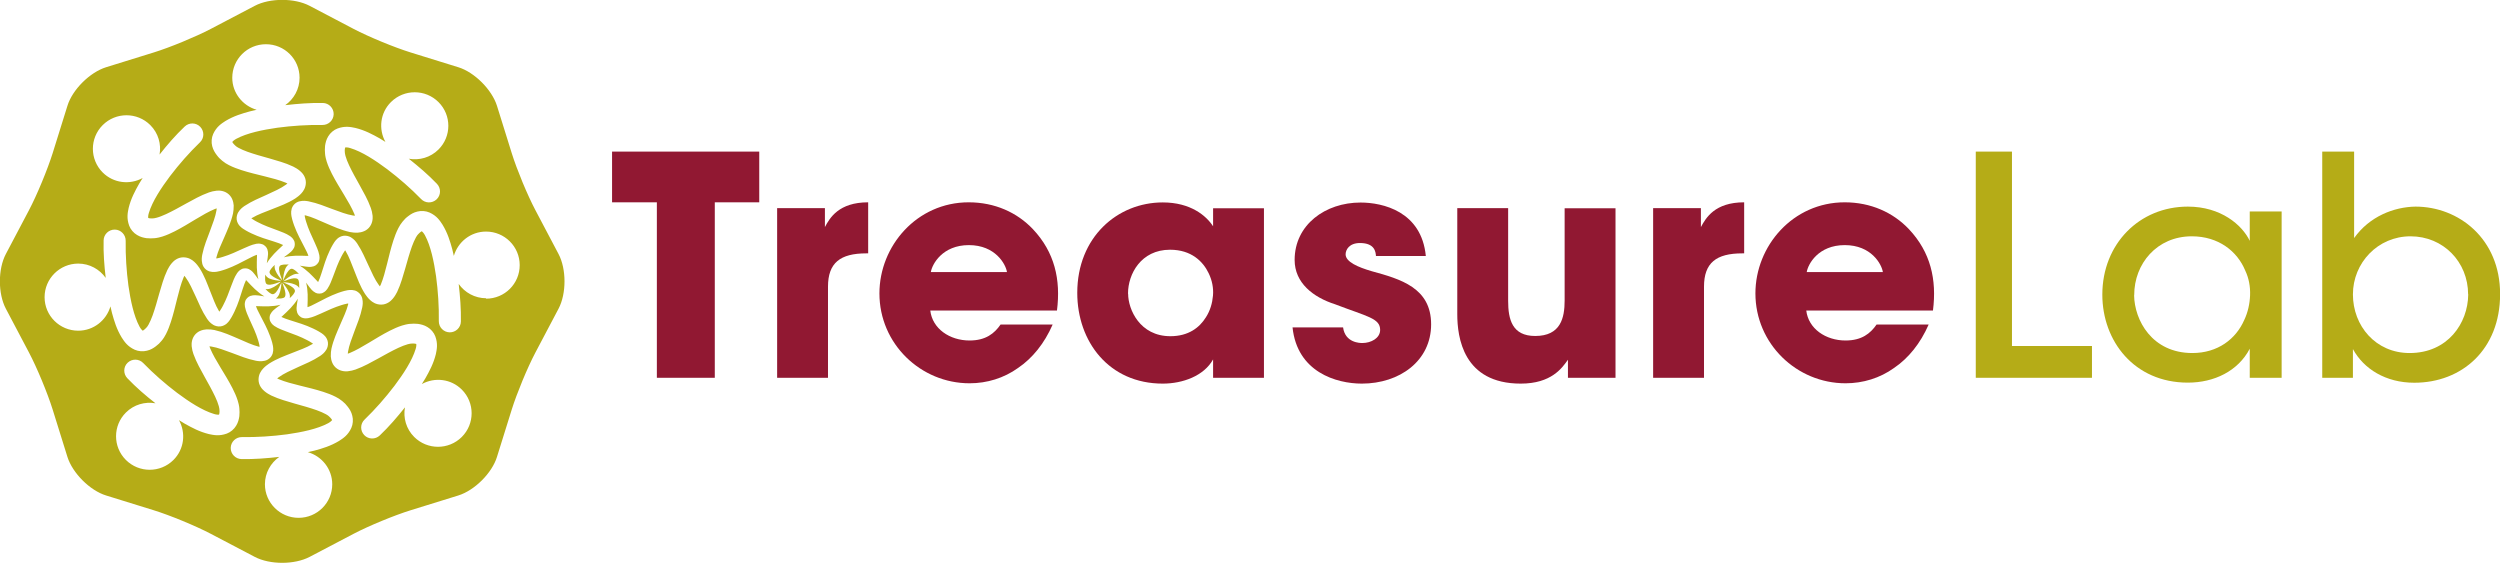
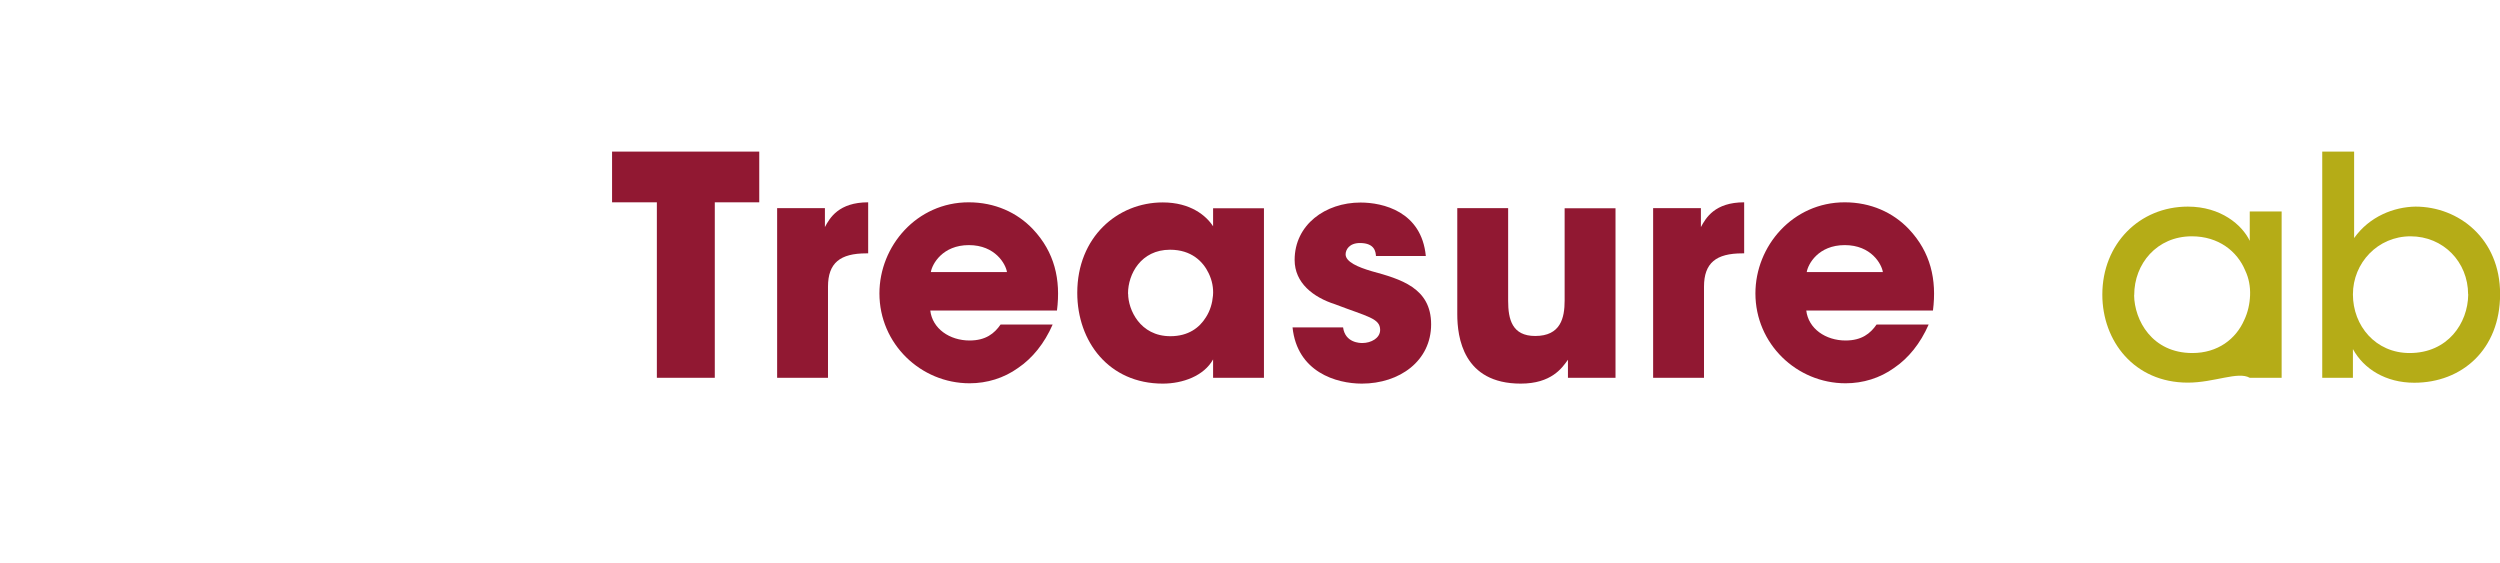
<svg xmlns="http://www.w3.org/2000/svg" width="191" height="43" viewBox="0 0 191 43" fill="none">
  <g id="Layer_1" clip-path="url(#clip0_52_1536)">
-     <path id="Vector" d="M22.483 21.256C22.213 21.281 21.926 21.399 21.64 21.5C21.867 21.298 22.104 21.113 22.415 20.979C22.525 20.937 22.677 20.895 22.837 20.928C22.744 20.827 22.651 20.735 22.55 20.659C22.34 20.508 22.238 20.466 22.044 20.684C21.867 20.895 21.749 21.18 21.623 21.449C21.64 21.147 21.674 20.844 21.8 20.533C21.851 20.424 21.926 20.29 22.061 20.205C21.926 20.205 21.791 20.205 21.665 20.214C21.404 20.256 21.311 20.29 21.32 20.592C21.345 20.861 21.463 21.147 21.564 21.433C21.362 21.206 21.168 20.97 21.041 20.659C20.999 20.55 20.957 20.399 20.991 20.239C20.89 20.331 20.797 20.424 20.721 20.525C20.569 20.735 20.527 20.836 20.738 21.038C20.948 21.214 21.235 21.332 21.505 21.458C21.201 21.441 20.898 21.407 20.586 21.281C20.468 21.231 20.342 21.13 20.257 20.979C20.257 21.13 20.257 21.273 20.257 21.407C20.299 21.668 20.333 21.76 20.637 21.752C20.906 21.727 21.193 21.609 21.48 21.508C21.252 21.71 21.016 21.903 20.704 22.029C20.595 22.071 20.443 22.113 20.283 22.08C20.375 22.181 20.468 22.273 20.569 22.349C20.78 22.5 20.881 22.542 21.083 22.332C21.261 22.122 21.378 21.836 21.505 21.567C21.488 21.87 21.454 22.172 21.328 22.483C21.277 22.593 21.201 22.727 21.067 22.811C21.201 22.811 21.336 22.811 21.463 22.803C21.724 22.761 21.817 22.727 21.808 22.424C21.783 22.155 21.665 21.87 21.564 21.584C21.766 21.811 21.952 22.046 22.087 22.357C22.129 22.466 22.171 22.618 22.137 22.777C22.238 22.685 22.331 22.593 22.407 22.492C22.559 22.282 22.601 22.181 22.382 21.979C22.171 21.802 21.884 21.685 21.614 21.559C21.918 21.575 22.221 21.609 22.533 21.735C22.643 21.786 22.778 21.861 22.862 22.004C22.862 21.87 22.862 21.735 22.854 21.609C22.812 21.349 22.778 21.256 22.474 21.265L22.483 21.256ZM42.673 19.407L40.903 16.053C40.295 14.902 39.486 12.952 39.099 11.708L37.969 8.085C37.581 6.85 36.249 5.513 35.01 5.135L31.377 4.009C30.129 3.622 28.173 2.815 27.018 2.21L23.655 0.445C22.5 -0.16 20.62 -0.16 19.465 0.445L16.101 2.21C14.946 2.815 12.991 3.622 11.743 4.009L8.11 5.135C6.862 5.522 5.53 6.85 5.151 8.085L4.021 11.708C3.633 12.944 2.824 14.902 2.217 16.053L0.447 19.407C-0.16 20.558 -0.16 22.433 0.447 23.584L2.217 26.938C2.824 28.089 3.633 30.039 4.021 31.283L5.151 34.906C5.538 36.141 6.87 37.478 8.11 37.856L11.743 38.982C12.991 39.369 14.946 40.176 16.101 40.781L19.465 42.546C20.62 43.151 22.5 43.151 23.655 42.546L27.018 40.781C28.173 40.176 30.129 39.369 31.377 38.982L35.01 37.856C36.258 37.469 37.59 36.141 37.969 34.906L39.099 31.283C39.486 30.048 40.295 28.089 40.903 26.938L42.673 23.584C43.28 22.433 43.28 20.558 42.673 19.407ZM37.143 22.786C36.274 22.786 35.507 22.349 35.044 21.693C35.153 22.643 35.229 23.593 35.212 24.568C35.204 25.03 34.816 25.4 34.352 25.391C33.889 25.383 33.518 24.996 33.526 24.534C33.543 23.399 33.467 22.239 33.315 21.105C33.155 19.995 32.911 18.793 32.464 17.97C32.371 17.802 32.262 17.692 32.228 17.667C32.211 17.675 32.186 17.692 32.152 17.709C32.093 17.751 32 17.835 31.95 17.894C31.882 17.961 31.891 17.97 31.866 17.995L31.781 18.129C31.672 18.331 31.562 18.575 31.469 18.835C31.284 19.357 31.124 19.92 30.963 20.5C30.786 21.079 30.643 21.668 30.34 22.307C30.255 22.466 30.163 22.643 30.002 22.828C29.859 22.996 29.573 23.265 29.134 23.273C28.713 23.273 28.451 23.08 28.283 22.929C28.106 22.769 27.996 22.609 27.895 22.466C27.507 21.861 27.313 21.29 27.086 20.727C26.866 20.18 26.664 19.6 26.411 19.188C26.394 19.163 26.378 19.146 26.369 19.121C26.352 19.146 26.327 19.172 26.302 19.222C26.226 19.331 26.167 19.441 26.099 19.567C25.838 20.054 25.644 20.592 25.433 21.164C25.315 21.449 25.239 21.727 25.003 22.08C24.944 22.164 24.852 22.273 24.692 22.357C24.531 22.458 24.262 22.45 24.118 22.374C23.849 22.231 23.747 22.063 23.646 21.945C23.562 21.828 23.469 21.71 23.385 21.592C23.545 22.214 23.511 22.786 23.494 23.357C23.494 23.399 23.494 23.433 23.494 23.467C23.671 23.416 23.916 23.29 24.143 23.172C24.666 22.903 25.214 22.601 25.821 22.382C25.964 22.332 26.133 22.273 26.293 22.231C26.42 22.197 26.647 22.139 26.9 22.155C26.976 22.164 27.052 22.181 27.128 22.197C27.221 22.231 27.305 22.273 27.381 22.34C27.549 22.466 27.65 22.668 27.676 22.803C27.743 23.097 27.709 23.299 27.676 23.483C27.532 24.181 27.296 24.727 27.086 25.291C26.883 25.837 26.664 26.4 26.588 26.871C26.58 26.921 26.571 26.971 26.571 27.022C26.613 27.005 26.664 26.988 26.715 26.971C27.65 26.585 28.662 25.837 29.783 25.265C30.07 25.122 30.373 24.98 30.719 24.87L30.997 24.795C31.107 24.769 31.259 24.744 31.309 24.744C31.528 24.719 31.697 24.727 31.933 24.744C32.152 24.778 32.397 24.828 32.658 24.988C32.919 25.139 33.155 25.416 33.256 25.694C33.467 26.265 33.374 26.694 33.299 27.055C33.122 27.778 32.81 28.35 32.498 28.905C32.413 29.056 32.312 29.199 32.228 29.342C33.206 28.804 34.453 28.938 35.28 29.762C36.283 30.762 36.283 32.384 35.28 33.385C34.276 34.385 32.65 34.385 31.646 33.385C31.031 32.771 30.795 31.922 30.938 31.123C30.34 31.872 29.716 32.603 29.016 33.267C28.679 33.586 28.148 33.578 27.828 33.242C27.507 32.905 27.516 32.376 27.853 32.056C28.671 31.266 29.438 30.392 30.137 29.476C30.812 28.577 31.486 27.56 31.756 26.66C31.815 26.484 31.815 26.316 31.806 26.282C31.79 26.282 31.756 26.265 31.722 26.257C31.655 26.24 31.528 26.24 31.444 26.249C31.351 26.249 31.351 26.265 31.309 26.265L31.157 26.299C30.938 26.358 30.685 26.459 30.432 26.576C29.927 26.812 29.421 27.098 28.89 27.392C28.359 27.677 27.836 27.988 27.162 28.232C26.985 28.291 26.799 28.341 26.563 28.367C26.344 28.384 25.956 28.367 25.636 28.073C25.484 27.921 25.408 27.795 25.341 27.593C25.332 27.551 25.324 27.543 25.307 27.467C25.29 27.392 25.282 27.308 25.273 27.232C25.265 26.997 25.29 26.803 25.324 26.627C25.484 25.929 25.745 25.383 25.981 24.828C26.217 24.29 26.479 23.735 26.597 23.265C26.597 23.24 26.605 23.214 26.605 23.189C26.571 23.189 26.538 23.189 26.487 23.206C26.352 23.231 26.234 23.265 26.099 23.307C25.568 23.467 25.046 23.71 24.498 23.962C24.211 24.08 23.958 24.223 23.545 24.307C23.444 24.324 23.3 24.341 23.132 24.29C22.947 24.248 22.761 24.055 22.71 23.895C22.618 23.61 22.668 23.416 22.685 23.256C22.71 23.114 22.727 22.971 22.753 22.819C22.424 23.366 21.994 23.752 21.581 24.139C21.547 24.164 21.522 24.189 21.497 24.215C21.657 24.299 21.926 24.391 22.171 24.467C22.736 24.643 23.334 24.82 23.916 25.097C24.059 25.164 24.211 25.24 24.354 25.324C24.464 25.391 24.675 25.501 24.843 25.694C24.927 25.795 25.029 25.954 25.054 26.165C25.079 26.375 25.012 26.585 24.936 26.711C24.776 26.971 24.616 27.081 24.464 27.19C23.865 27.585 23.317 27.795 22.769 28.047C22.238 28.291 21.682 28.535 21.294 28.821C21.252 28.854 21.21 28.888 21.176 28.913C21.218 28.938 21.261 28.955 21.32 28.98C22.255 29.367 23.503 29.552 24.7 29.938C25.003 30.039 25.315 30.148 25.644 30.317L25.897 30.459C25.99 30.518 26.116 30.611 26.15 30.644C26.319 30.779 26.445 30.905 26.58 31.09C26.715 31.266 26.85 31.477 26.917 31.771C26.993 32.056 26.968 32.418 26.841 32.695C26.588 33.25 26.217 33.485 25.905 33.687C25.265 34.074 24.641 34.259 24.026 34.427C23.857 34.469 23.688 34.502 23.52 34.544C24.59 34.855 25.383 35.83 25.383 36.999C25.383 38.411 24.236 39.562 22.812 39.562C21.395 39.562 20.24 38.411 20.24 36.999C20.24 36.133 20.679 35.368 21.336 34.906C20.384 35.015 19.431 35.091 18.453 35.074C17.99 35.066 17.619 34.679 17.627 34.217C17.636 33.754 18.023 33.385 18.487 33.393C19.625 33.41 20.788 33.334 21.926 33.183C23.039 33.023 24.245 32.779 25.071 32.334C25.239 32.241 25.349 32.132 25.374 32.099C25.366 32.082 25.349 32.056 25.332 32.023C25.29 31.964 25.206 31.872 25.147 31.821C25.079 31.754 25.071 31.762 25.046 31.737L24.911 31.653C24.708 31.544 24.464 31.434 24.203 31.342C23.68 31.157 23.115 30.997 22.533 30.838C21.952 30.661 21.362 30.518 20.721 30.216C20.561 30.132 20.384 30.039 20.198 29.88C20.03 29.737 19.76 29.451 19.752 29.014C19.752 28.594 19.945 28.333 20.097 28.165C20.257 27.988 20.417 27.879 20.561 27.778C21.168 27.392 21.741 27.198 22.306 26.971C22.854 26.753 23.435 26.551 23.849 26.299C23.874 26.282 23.891 26.265 23.916 26.257C23.891 26.232 23.865 26.215 23.815 26.19C23.705 26.114 23.596 26.055 23.469 25.988C22.98 25.727 22.441 25.534 21.867 25.324C21.581 25.206 21.303 25.131 20.948 24.895C20.864 24.837 20.755 24.744 20.67 24.584C20.569 24.425 20.578 24.156 20.654 24.013C20.797 23.744 20.965 23.643 21.083 23.542C21.201 23.458 21.32 23.374 21.438 23.282C20.814 23.441 20.24 23.408 19.667 23.391C19.625 23.391 19.591 23.391 19.558 23.391C19.608 23.567 19.735 23.811 19.853 24.038C20.122 24.559 20.426 25.105 20.645 25.711C20.696 25.854 20.755 26.022 20.797 26.181C20.831 26.308 20.89 26.534 20.873 26.787C20.864 26.862 20.847 26.938 20.831 27.014C20.797 27.106 20.755 27.19 20.696 27.266C20.569 27.434 20.367 27.535 20.232 27.56C19.937 27.627 19.735 27.593 19.549 27.56C18.849 27.417 18.31 27.182 17.737 26.971C17.189 26.77 16.624 26.551 16.152 26.476C16.101 26.467 16.051 26.459 16 26.459C16.017 26.501 16.025 26.551 16.051 26.602C16.439 27.535 17.189 28.543 17.762 29.661C17.905 29.947 18.049 30.249 18.158 30.594L18.234 30.871C18.259 30.981 18.285 31.132 18.285 31.182C18.31 31.401 18.302 31.577 18.285 31.804C18.251 32.023 18.2 32.267 18.04 32.527C17.888 32.788 17.61 33.023 17.332 33.124C16.759 33.334 16.329 33.242 15.966 33.166C15.241 32.989 14.668 32.678 14.112 32.367C13.96 32.283 13.817 32.183 13.673 32.099C14.213 33.074 14.078 34.317 13.252 35.141C12.249 36.141 10.622 36.141 9.619 35.141C8.615 34.141 8.615 32.519 9.619 31.519C10.234 30.905 11.085 30.67 11.878 30.812C11.127 30.224 10.394 29.594 9.728 28.896C9.408 28.56 9.416 28.03 9.753 27.711C10.091 27.392 10.622 27.4 10.942 27.736C11.735 28.552 12.611 29.317 13.53 30.014C14.432 30.686 15.452 31.359 16.354 31.628C16.531 31.687 16.7 31.687 16.733 31.678C16.733 31.661 16.75 31.628 16.759 31.594C16.776 31.527 16.776 31.401 16.767 31.317C16.767 31.224 16.75 31.224 16.75 31.182L16.717 31.031C16.658 30.812 16.556 30.56 16.439 30.308C16.202 29.804 15.916 29.3 15.621 28.77C15.334 28.241 15.022 27.72 14.778 27.047C14.719 26.879 14.668 26.686 14.643 26.45C14.626 26.232 14.643 25.845 14.938 25.526C15.09 25.375 15.216 25.299 15.418 25.232C15.461 25.223 15.469 25.215 15.545 25.198C15.621 25.181 15.705 25.173 15.781 25.164C16.017 25.156 16.211 25.181 16.388 25.215C17.088 25.375 17.636 25.635 18.192 25.87C18.731 26.106 19.288 26.366 19.76 26.484C19.785 26.484 19.811 26.492 19.836 26.492C19.836 26.459 19.827 26.425 19.819 26.375C19.794 26.24 19.76 26.123 19.718 25.988C19.558 25.459 19.313 24.937 19.06 24.391C18.942 24.105 18.799 23.853 18.715 23.441C18.698 23.34 18.681 23.198 18.731 23.029C18.774 22.845 18.968 22.66 19.128 22.609C19.414 22.517 19.608 22.567 19.768 22.576C19.912 22.601 20.055 22.618 20.198 22.643C19.65 22.315 19.262 21.886 18.875 21.475C18.849 21.441 18.824 21.416 18.799 21.399C18.715 21.559 18.622 21.828 18.546 22.063C18.369 22.626 18.192 23.223 17.914 23.803C17.846 23.946 17.77 24.097 17.686 24.24C17.619 24.349 17.509 24.559 17.315 24.727C17.214 24.811 17.054 24.912 16.843 24.937C16.632 24.963 16.422 24.895 16.295 24.82C16.034 24.66 15.924 24.5 15.815 24.349C15.418 23.752 15.208 23.206 14.955 22.66C14.71 22.13 14.466 21.575 14.179 21.189C14.146 21.147 14.112 21.105 14.086 21.071C14.061 21.113 14.044 21.155 14.019 21.214C13.631 22.147 13.446 23.391 13.058 24.584C12.957 24.887 12.847 25.198 12.679 25.526L12.535 25.778C12.476 25.87 12.384 25.997 12.35 26.03C12.215 26.198 12.088 26.324 11.903 26.459C11.726 26.593 11.515 26.728 11.22 26.795C10.934 26.871 10.571 26.845 10.293 26.719C9.737 26.467 9.501 26.097 9.298 25.786C8.91 25.148 8.725 24.526 8.556 23.912C8.514 23.744 8.48 23.576 8.438 23.408C8.126 24.475 7.149 25.265 5.977 25.265C4.56 25.265 3.406 24.122 3.406 22.702C3.406 21.29 4.56 20.138 5.977 20.138C6.845 20.138 7.612 20.575 8.076 21.231C7.966 20.281 7.89 19.331 7.916 18.365C7.924 17.902 8.312 17.533 8.776 17.541C9.239 17.549 9.61 17.936 9.602 18.398C9.585 19.533 9.661 20.693 9.812 21.828C9.973 22.937 10.217 24.139 10.664 24.963C10.757 25.131 10.866 25.24 10.9 25.265C10.917 25.257 10.942 25.24 10.976 25.223C11.035 25.181 11.127 25.097 11.178 25.038C11.245 24.971 11.237 24.963 11.262 24.937L11.347 24.803C11.456 24.601 11.566 24.358 11.659 24.097C11.844 23.576 12.004 23.013 12.164 22.433C12.341 21.853 12.485 21.265 12.788 20.626C12.873 20.466 12.965 20.29 13.125 20.105C13.269 19.936 13.555 19.668 13.994 19.659C14.415 19.659 14.677 19.852 14.845 20.004C15.022 20.163 15.132 20.323 15.233 20.466C15.621 21.071 15.815 21.643 16.042 22.206C16.261 22.752 16.464 23.332 16.717 23.744C16.733 23.769 16.75 23.786 16.759 23.811C16.784 23.786 16.801 23.761 16.826 23.71C16.902 23.601 16.961 23.492 17.029 23.366C17.29 22.878 17.484 22.34 17.695 21.769C17.813 21.483 17.888 21.206 18.125 20.853C18.183 20.769 18.276 20.659 18.436 20.575C18.596 20.474 18.866 20.483 19.01 20.558C19.279 20.693 19.381 20.869 19.482 20.987C19.566 21.105 19.659 21.222 19.743 21.34C19.583 20.718 19.617 20.147 19.633 19.575C19.633 19.533 19.633 19.499 19.633 19.466C19.456 19.516 19.212 19.642 18.984 19.76C18.462 20.029 17.914 20.331 17.307 20.55C17.163 20.601 16.995 20.659 16.835 20.701C16.708 20.735 16.481 20.794 16.228 20.777C16.152 20.769 16.076 20.752 16 20.735C15.907 20.701 15.823 20.659 15.747 20.601C15.579 20.474 15.477 20.273 15.452 20.138C15.385 19.844 15.418 19.642 15.452 19.457C15.595 18.76 15.832 18.222 16.042 17.65C16.245 17.104 16.464 16.541 16.54 16.07C16.548 16.02 16.556 15.969 16.556 15.919C16.514 15.936 16.464 15.953 16.413 15.969C15.477 16.356 14.466 17.104 13.345 17.675C13.058 17.818 12.755 17.961 12.409 18.071L12.131 18.146C12.021 18.171 11.869 18.197 11.819 18.197C11.6 18.222 11.431 18.213 11.195 18.197C10.976 18.163 10.731 18.113 10.47 17.953C10.209 17.802 9.973 17.524 9.871 17.247C9.661 16.675 9.753 16.247 9.829 15.885C10.006 15.162 10.318 14.591 10.63 14.036C10.714 13.885 10.816 13.742 10.9 13.599C9.922 14.137 8.674 14.002 7.848 13.179C6.845 12.179 6.845 10.556 7.848 9.556C8.851 8.556 10.478 8.556 11.482 9.556C12.097 10.17 12.333 11.019 12.19 11.809C12.78 11.061 13.412 10.329 14.112 9.666C14.449 9.346 14.98 9.355 15.3 9.691C15.621 10.027 15.612 10.556 15.275 10.876C14.457 11.666 13.69 12.54 12.991 13.456C12.316 14.355 11.642 15.373 11.372 16.272C11.313 16.457 11.313 16.616 11.321 16.65C11.338 16.65 11.372 16.667 11.406 16.675C11.473 16.692 11.6 16.692 11.684 16.684C11.777 16.684 11.777 16.667 11.819 16.667L11.97 16.633C12.198 16.575 12.443 16.465 12.695 16.356C13.201 16.121 13.707 15.835 14.238 15.541C14.769 15.255 15.292 14.944 15.966 14.7C16.135 14.641 16.329 14.591 16.565 14.566C16.784 14.549 17.172 14.566 17.492 14.86C17.644 15.011 17.72 15.137 17.787 15.339C17.796 15.381 17.804 15.389 17.821 15.465C17.838 15.541 17.846 15.625 17.855 15.7C17.855 15.936 17.838 16.129 17.804 16.305C17.644 17.003 17.383 17.549 17.147 18.104C16.91 18.642 16.649 19.197 16.531 19.668C16.531 19.693 16.523 19.718 16.523 19.743C16.556 19.743 16.59 19.743 16.641 19.726C16.776 19.701 16.894 19.668 17.029 19.625C17.56 19.466 18.082 19.222 18.63 18.97C18.917 18.852 19.17 18.709 19.583 18.625C19.684 18.608 19.827 18.592 20.004 18.651C20.19 18.692 20.375 18.886 20.426 19.046C20.519 19.331 20.468 19.525 20.451 19.684C20.426 19.827 20.409 19.97 20.384 20.113C20.712 19.567 21.142 19.18 21.555 18.793C21.589 18.768 21.614 18.743 21.631 18.718C21.471 18.634 21.201 18.541 20.965 18.466C20.401 18.289 19.802 18.113 19.22 17.835C19.077 17.768 18.925 17.692 18.782 17.608C18.672 17.541 18.462 17.432 18.293 17.238C18.209 17.138 18.108 16.978 18.082 16.768C18.057 16.558 18.125 16.348 18.2 16.221C18.36 15.961 18.521 15.852 18.672 15.742C19.271 15.347 19.819 15.137 20.367 14.885C20.898 14.641 21.454 14.398 21.842 14.112C21.884 14.078 21.926 14.045 21.96 14.019C21.918 13.994 21.876 13.977 21.817 13.952C20.881 13.566 19.633 13.381 18.436 12.994C18.133 12.893 17.821 12.784 17.492 12.616L17.239 12.473C17.147 12.414 17.02 12.322 16.986 12.288C16.818 12.153 16.691 12.027 16.556 11.842C16.422 11.666 16.287 11.456 16.211 11.162C16.135 10.876 16.16 10.514 16.287 10.237C16.54 9.682 16.91 9.447 17.222 9.245C17.863 8.859 18.487 8.674 19.102 8.506C19.271 8.464 19.44 8.43 19.608 8.388C18.538 8.077 17.745 7.102 17.745 5.942C17.745 4.53 18.892 3.379 20.316 3.379C21.741 3.379 22.887 4.522 22.887 5.942C22.887 6.808 22.449 7.573 21.791 8.035C22.744 7.926 23.697 7.85 24.666 7.867C25.13 7.875 25.501 8.262 25.492 8.724C25.484 9.186 25.096 9.556 24.633 9.548C23.494 9.531 22.331 9.607 21.193 9.758C20.08 9.918 18.875 10.161 18.049 10.607C17.88 10.699 17.77 10.809 17.745 10.842C17.753 10.859 17.77 10.884 17.787 10.918C17.829 10.977 17.914 11.069 17.973 11.12C18.04 11.187 18.049 11.178 18.074 11.204L18.209 11.288C18.411 11.397 18.656 11.506 18.917 11.599C19.44 11.784 20.004 11.943 20.586 12.103C21.168 12.28 21.758 12.422 22.398 12.725C22.559 12.809 22.736 12.902 22.921 13.061C23.09 13.204 23.36 13.49 23.368 13.927C23.368 14.347 23.174 14.608 23.022 14.776C22.862 14.952 22.702 15.062 22.559 15.162C21.952 15.549 21.378 15.742 20.814 15.969C20.266 16.188 19.684 16.39 19.271 16.642C19.246 16.659 19.229 16.675 19.203 16.684C19.229 16.701 19.254 16.726 19.305 16.751C19.414 16.827 19.524 16.886 19.65 16.953C20.139 17.213 20.679 17.407 21.252 17.617C21.539 17.734 21.817 17.81 22.171 18.045C22.255 18.104 22.365 18.197 22.449 18.356C22.55 18.516 22.542 18.785 22.466 18.928C22.323 19.197 22.154 19.298 22.036 19.398C21.918 19.483 21.8 19.567 21.682 19.659C22.306 19.499 22.879 19.533 23.452 19.55C23.494 19.55 23.528 19.55 23.562 19.55C23.511 19.373 23.385 19.13 23.267 18.903C22.997 18.381 22.694 17.835 22.474 17.23C22.424 17.087 22.365 16.919 22.323 16.759C22.289 16.633 22.23 16.406 22.247 16.154C22.255 16.079 22.272 16.003 22.289 15.927C22.323 15.835 22.365 15.751 22.424 15.675C22.55 15.507 22.753 15.406 22.887 15.381C23.183 15.314 23.376 15.347 23.57 15.381C24.27 15.524 24.818 15.759 25.383 15.969C25.931 16.171 26.495 16.39 26.968 16.465C27.018 16.474 27.069 16.482 27.119 16.482C27.102 16.44 27.094 16.39 27.069 16.339C26.681 15.406 25.931 14.398 25.358 13.28C25.214 12.994 25.071 12.691 24.961 12.347L24.885 12.069C24.86 11.96 24.835 11.809 24.835 11.758C24.809 11.54 24.818 11.372 24.835 11.136C24.869 10.918 24.919 10.674 25.079 10.414C25.231 10.153 25.509 9.918 25.787 9.817C26.361 9.607 26.791 9.699 27.153 9.775C27.878 9.951 28.451 10.262 29.008 10.573C29.159 10.657 29.303 10.758 29.446 10.842C28.907 9.867 29.041 8.623 29.867 7.8C30.871 6.799 32.498 6.799 33.501 7.8C34.504 8.8 34.504 10.422 33.501 11.422C32.886 12.036 32.034 12.271 31.233 12.128C31.983 12.725 32.717 13.347 33.383 14.045C33.703 14.381 33.695 14.91 33.358 15.23C33.02 15.549 32.489 15.541 32.169 15.204C31.377 14.389 30.5 13.624 29.581 12.927C28.679 12.254 27.659 11.582 26.757 11.313C26.58 11.254 26.411 11.254 26.378 11.262C26.378 11.279 26.361 11.313 26.352 11.347C26.335 11.414 26.335 11.54 26.344 11.624C26.344 11.716 26.361 11.716 26.361 11.758L26.394 11.91C26.453 12.128 26.555 12.38 26.673 12.633C26.909 13.137 27.195 13.641 27.49 14.171C27.777 14.7 28.089 15.221 28.333 15.894C28.392 16.062 28.443 16.255 28.468 16.49C28.485 16.709 28.468 17.096 28.173 17.415C28.021 17.566 27.895 17.642 27.693 17.709C27.65 17.718 27.642 17.726 27.566 17.743C27.49 17.76 27.406 17.768 27.33 17.776C27.094 17.785 26.9 17.76 26.723 17.726C26.023 17.566 25.476 17.306 24.919 17.07C24.371 16.835 23.823 16.575 23.351 16.457C23.326 16.457 23.3 16.457 23.275 16.448C23.275 16.482 23.284 16.516 23.292 16.566C23.317 16.701 23.351 16.818 23.393 16.953C23.553 17.482 23.798 18.003 24.051 18.55C24.169 18.835 24.312 19.088 24.396 19.499C24.413 19.6 24.43 19.743 24.38 19.92C24.337 20.105 24.143 20.29 23.983 20.34C23.697 20.432 23.503 20.382 23.343 20.365C23.199 20.34 23.056 20.323 22.904 20.298C23.452 20.626 23.84 21.054 24.228 21.466C24.253 21.5 24.278 21.525 24.304 21.55C24.388 21.39 24.481 21.122 24.557 20.886C24.734 20.323 24.911 19.726 25.189 19.146C25.256 19.003 25.332 18.852 25.416 18.709C25.484 18.6 25.593 18.39 25.787 18.222C25.889 18.138 26.049 18.037 26.259 18.012C26.47 17.986 26.681 18.054 26.807 18.129C27.069 18.289 27.178 18.449 27.288 18.6C27.684 19.197 27.895 19.743 28.156 20.29C28.401 20.819 28.645 21.374 28.932 21.76C28.965 21.802 28.999 21.844 29.024 21.878C29.05 21.836 29.067 21.794 29.092 21.744C29.48 20.811 29.665 19.567 30.053 18.373C30.154 18.071 30.264 17.76 30.432 17.432L30.576 17.18C30.635 17.087 30.727 16.961 30.761 16.927C30.896 16.759 31.023 16.633 31.208 16.499C31.385 16.364 31.596 16.23 31.891 16.163C32.177 16.087 32.54 16.112 32.818 16.238C33.374 16.49 33.611 16.86 33.813 17.171C34.201 17.81 34.386 18.432 34.555 19.046C34.597 19.214 34.63 19.382 34.673 19.55C34.985 18.482 35.962 17.692 37.134 17.692C38.55 17.692 39.705 18.835 39.705 20.256C39.705 21.676 38.559 22.819 37.134 22.819L37.143 22.786Z" fill="#B5AC17" />
    <g id="Group">
      <path id="Vector_2" d="M50.184 15.457H46.762V11.582H58.007V15.457H54.61V28.863H50.184V15.457Z" fill="#911832" />
      <path id="Vector_3" d="M59.373 15.902H63.023V17.348C63.394 16.65 64.077 15.457 66.328 15.457V19.357H66.184C64.195 19.357 63.259 20.079 63.259 21.903V28.863H59.373V15.902Z" fill="#911832" />
      <path id="Vector_4" d="M71.074 23.727C71.234 25.106 72.549 26.014 74.075 26.014C75.314 26.014 75.972 25.476 76.444 24.795H80.423C79.791 26.24 78.88 27.367 77.776 28.115C76.697 28.888 75.407 29.283 74.075 29.283C70.349 29.283 67.188 26.274 67.188 22.416C67.188 18.794 70.045 15.457 74.007 15.457C75.997 15.457 77.708 16.23 78.922 17.516C80.566 19.264 81.055 21.349 80.752 23.727H71.074ZM76.933 20.786C76.84 20.18 76.039 18.726 74.024 18.726C72.01 18.726 71.217 20.172 71.116 20.786H76.924H76.933Z" fill="#911832" />
      <path id="Vector_5" d="M96.566 28.863H92.68V27.459C91.981 28.72 90.362 29.308 88.836 29.308C84.714 29.308 82.303 26.089 82.303 22.374C82.303 18.121 85.371 15.465 88.836 15.465C90.969 15.465 92.166 16.491 92.68 17.289V15.911H96.566V28.871V28.863ZM86.189 22.441C86.189 23.635 87.083 25.686 89.418 25.686C90.8 25.686 91.643 25.03 92.132 24.24C92.461 23.727 92.621 23.164 92.672 22.584C92.722 22.004 92.604 21.416 92.343 20.878C91.921 19.987 91.028 19.079 89.392 19.079C87.167 19.079 86.181 20.945 86.181 22.416V22.441H86.189Z" fill="#911832" />
      <path id="Vector_6" d="M105.123 19.55C105.098 19.273 105.055 18.567 103.901 18.567C103.083 18.567 102.805 19.079 102.805 19.432C102.805 20.012 103.766 20.416 104.794 20.718C106.994 21.323 109.338 21.979 109.338 24.778C109.338 27.577 106.927 29.308 104.044 29.308C102.08 29.308 99.104 28.417 98.75 25.013H102.611C102.771 26.207 103.926 26.207 104.086 26.207C104.744 26.207 105.443 25.837 105.443 25.207C105.443 24.316 104.482 24.198 102.004 23.248C100.318 22.71 98.91 21.609 98.91 19.861C98.91 17.171 101.254 15.474 103.943 15.474C105.654 15.474 108.605 16.154 108.933 19.558H105.114L105.123 19.55Z" fill="#911832" />
      <path id="Vector_7" d="M123.425 28.863H119.791V27.484C119.344 28.115 118.527 29.308 116.183 29.308C111.783 29.308 111.336 25.761 111.336 24.005V15.902H115.222V22.979C115.222 24.4 115.526 25.669 117.288 25.669C119.235 25.669 119.538 24.29 119.538 22.962V15.911H123.425V28.871V28.863Z" fill="#911832" />
      <path id="Vector_8" d="M126.299 15.902H129.949V17.348C130.329 16.65 131.003 15.457 133.254 15.457V19.357H133.111C131.121 19.357 130.186 20.079 130.186 21.903V28.863H126.299V15.902Z" fill="#911832" />
      <path id="Vector_9" d="M138 23.727C138.16 25.106 139.475 26.014 141.001 26.014C142.24 26.014 142.898 25.476 143.37 24.795H147.349C146.717 26.24 145.806 27.367 144.702 28.115C143.623 28.888 142.333 29.283 141.001 29.283C137.275 29.283 134.114 26.274 134.114 22.416C134.114 18.794 136.972 15.457 140.934 15.457C142.923 15.457 144.635 16.23 145.849 17.516C147.492 19.264 147.981 21.349 147.678 23.727H138.009H138ZM143.851 20.786C143.758 20.18 142.965 18.726 140.942 18.726C138.919 18.726 138.135 20.172 138.034 20.786H143.842H143.851Z" fill="#911832" />
-       <path id="Vector_10" d="M150.949 11.582H153.714V26.434H159.826V28.863H150.949V11.582Z" fill="#B5AC17" />
-       <path id="Vector_11" d="M174.317 28.863H171.881V26.644C170.987 28.35 169.166 29.233 167.151 29.233C163.054 29.233 160.618 26.055 160.618 22.509C160.618 18.634 163.451 15.785 167.151 15.785C169.68 15.785 171.299 17.188 171.881 18.399V16.154H174.317V28.863ZM163.046 22.559C163.071 24.45 164.403 26.972 167.497 26.972C169.444 26.972 170.827 25.896 171.459 24.45C171.737 23.87 171.881 23.215 171.906 22.559C171.931 21.903 171.813 21.248 171.535 20.668C170.928 19.197 169.495 18.054 167.455 18.054C164.782 18.054 163.054 20.155 163.054 22.534V22.559H163.046Z" fill="#B5AC17" />
+       <path id="Vector_11" d="M174.317 28.863H171.881C170.987 28.35 169.166 29.233 167.151 29.233C163.054 29.233 160.618 26.055 160.618 22.509C160.618 18.634 163.451 15.785 167.151 15.785C169.68 15.785 171.299 17.188 171.881 18.399V16.154H174.317V28.863ZM163.046 22.559C163.071 24.45 164.403 26.972 167.497 26.972C169.444 26.972 170.827 25.896 171.459 24.45C171.737 23.87 171.881 23.215 171.906 22.559C171.931 21.903 171.813 21.248 171.535 20.668C170.928 19.197 169.495 18.054 167.455 18.054C164.782 18.054 163.054 20.155 163.054 22.534V22.559H163.046Z" fill="#B5AC17" />
      <path id="Vector_12" d="M177.419 11.582H179.855V18.188C181.027 16.533 182.899 15.81 184.543 15.785C187.847 15.785 191.008 18.239 191.008 22.467C191.008 26.694 188.1 29.241 184.45 29.241C182.275 29.241 180.589 28.19 179.763 26.669V28.863H177.419V11.582ZM188.564 22.492C188.564 20.012 186.667 18.054 184.163 18.054C181.66 18.054 179.763 20.088 179.763 22.492C179.763 24.896 181.499 26.972 184.096 26.972C187.004 26.972 188.547 24.702 188.572 22.509V22.483L188.564 22.492Z" fill="#B5AC17" />
    </g>
  </g>
  <defs>
    <clipPath id="clip0_52_1536">
      <rect width="191" height="43" fill="white" />
    </clipPath>
  </defs>
</svg>